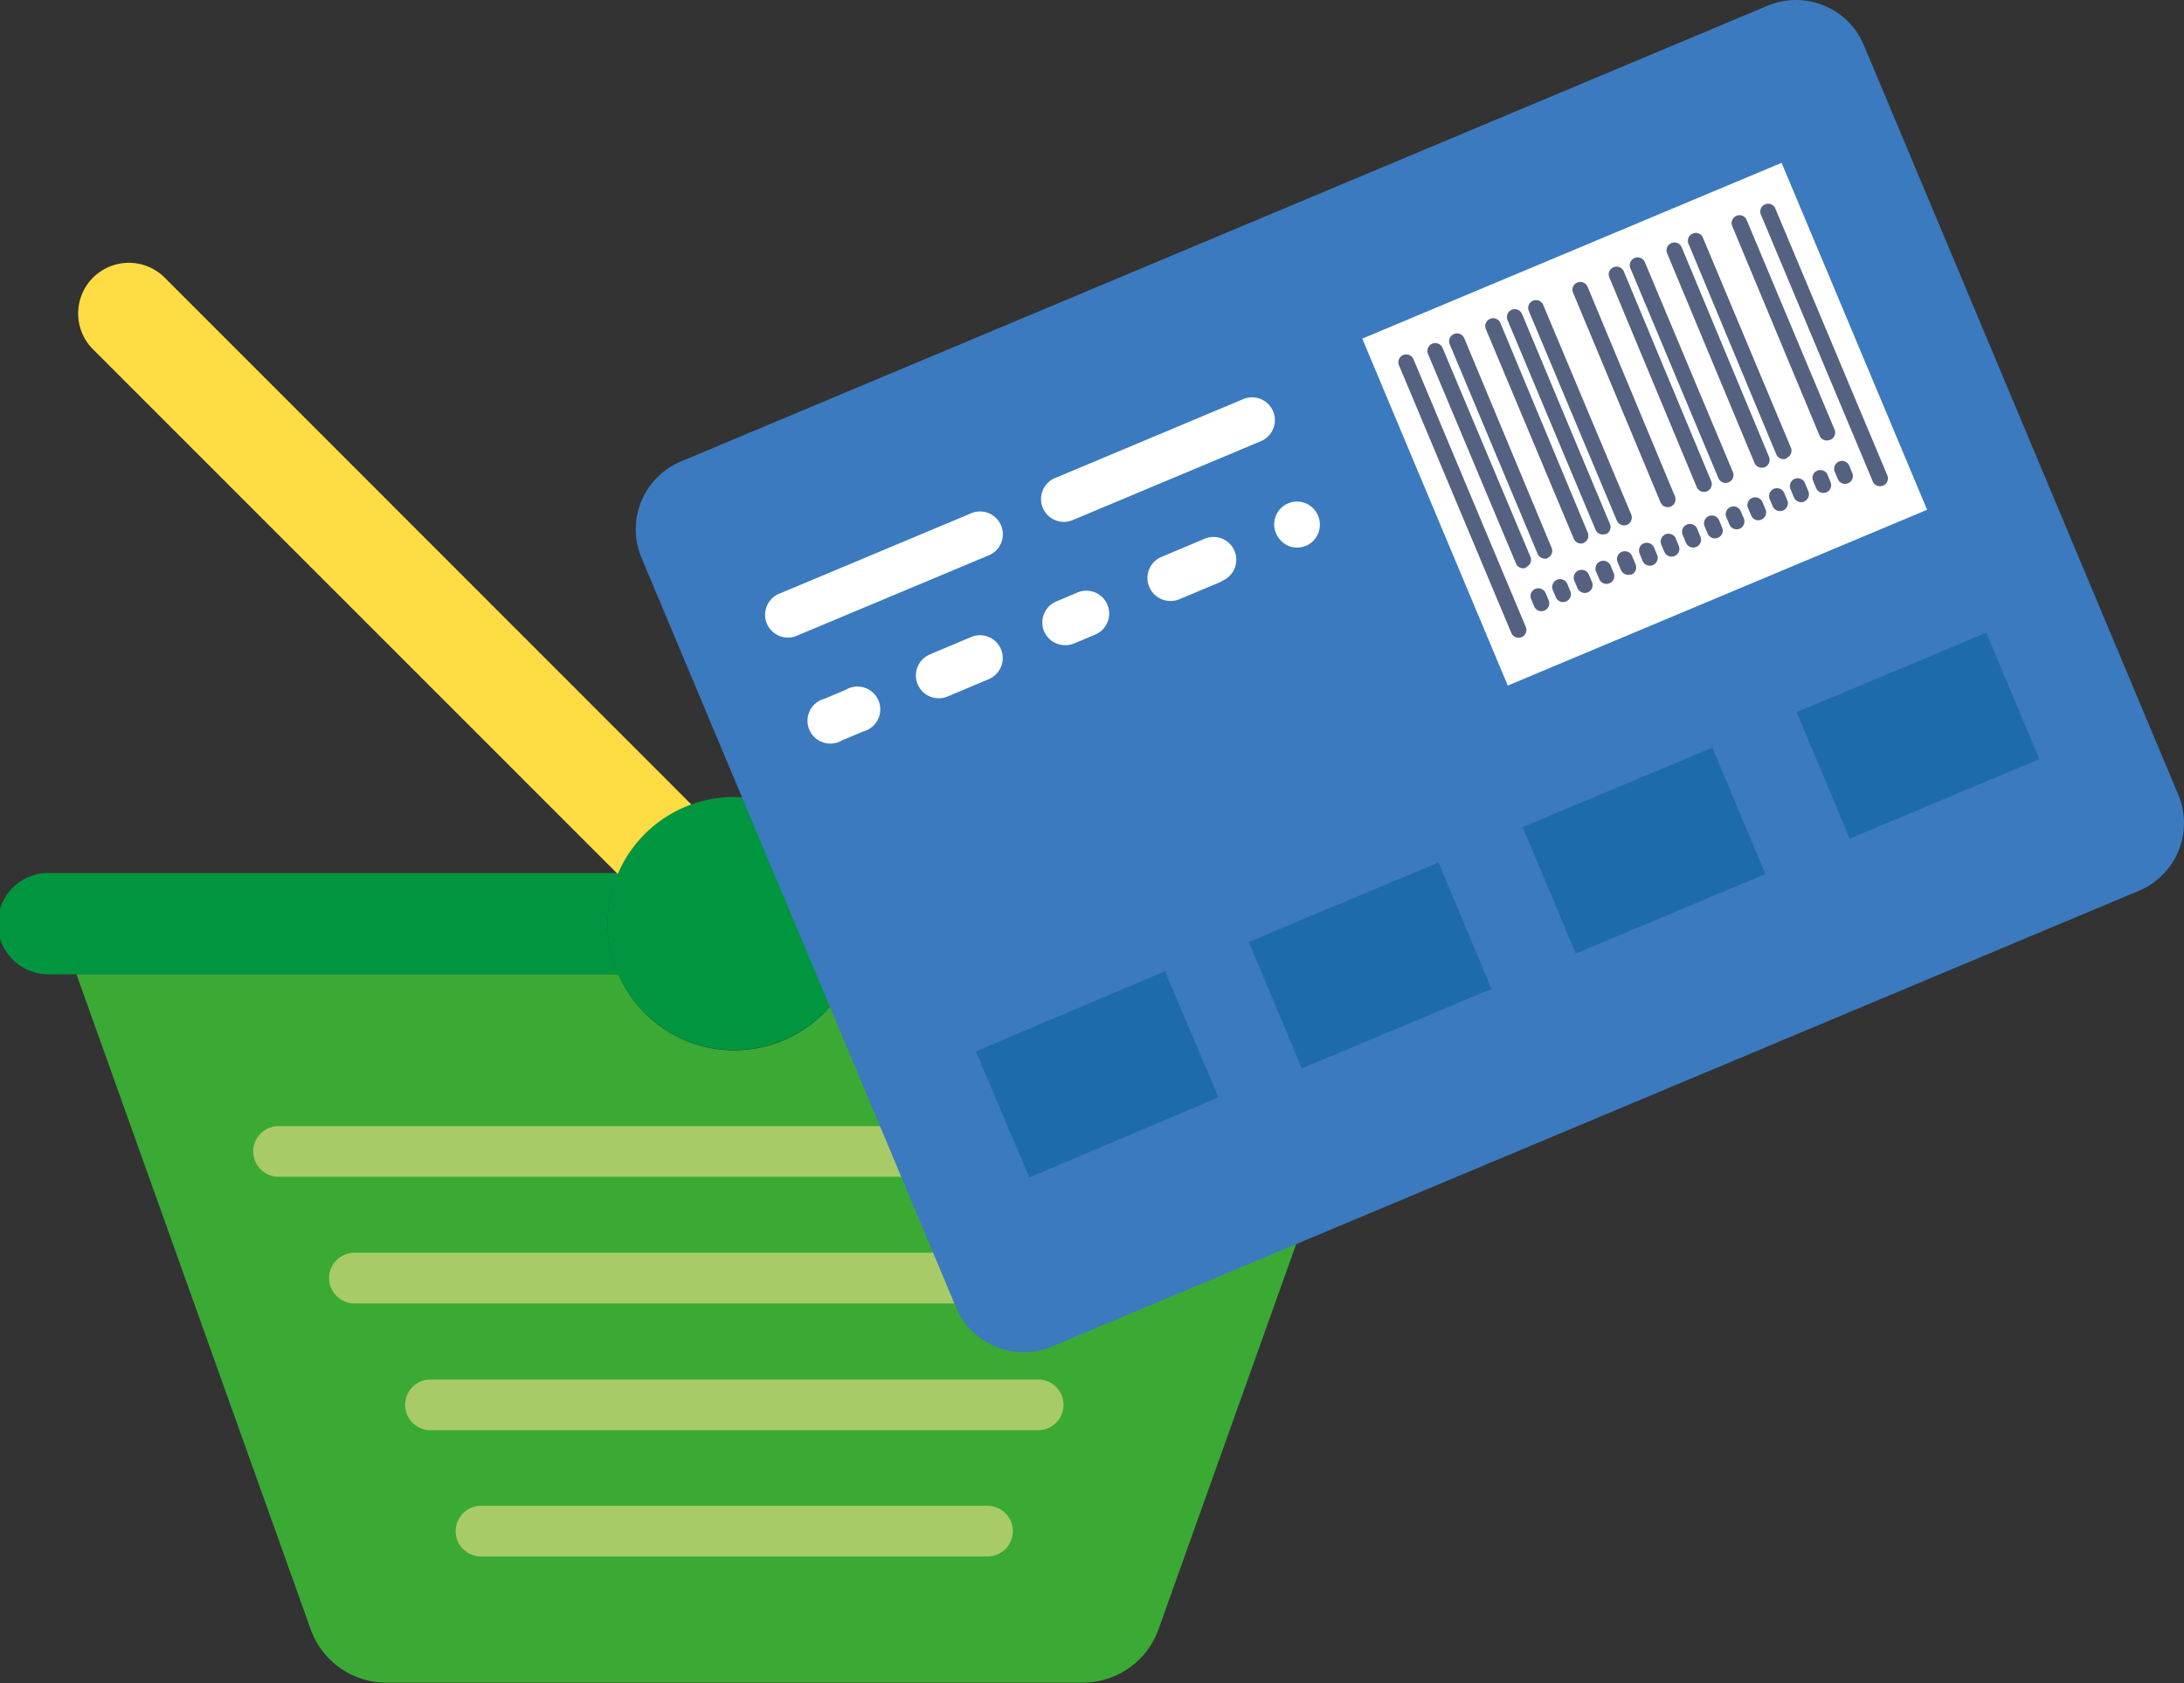
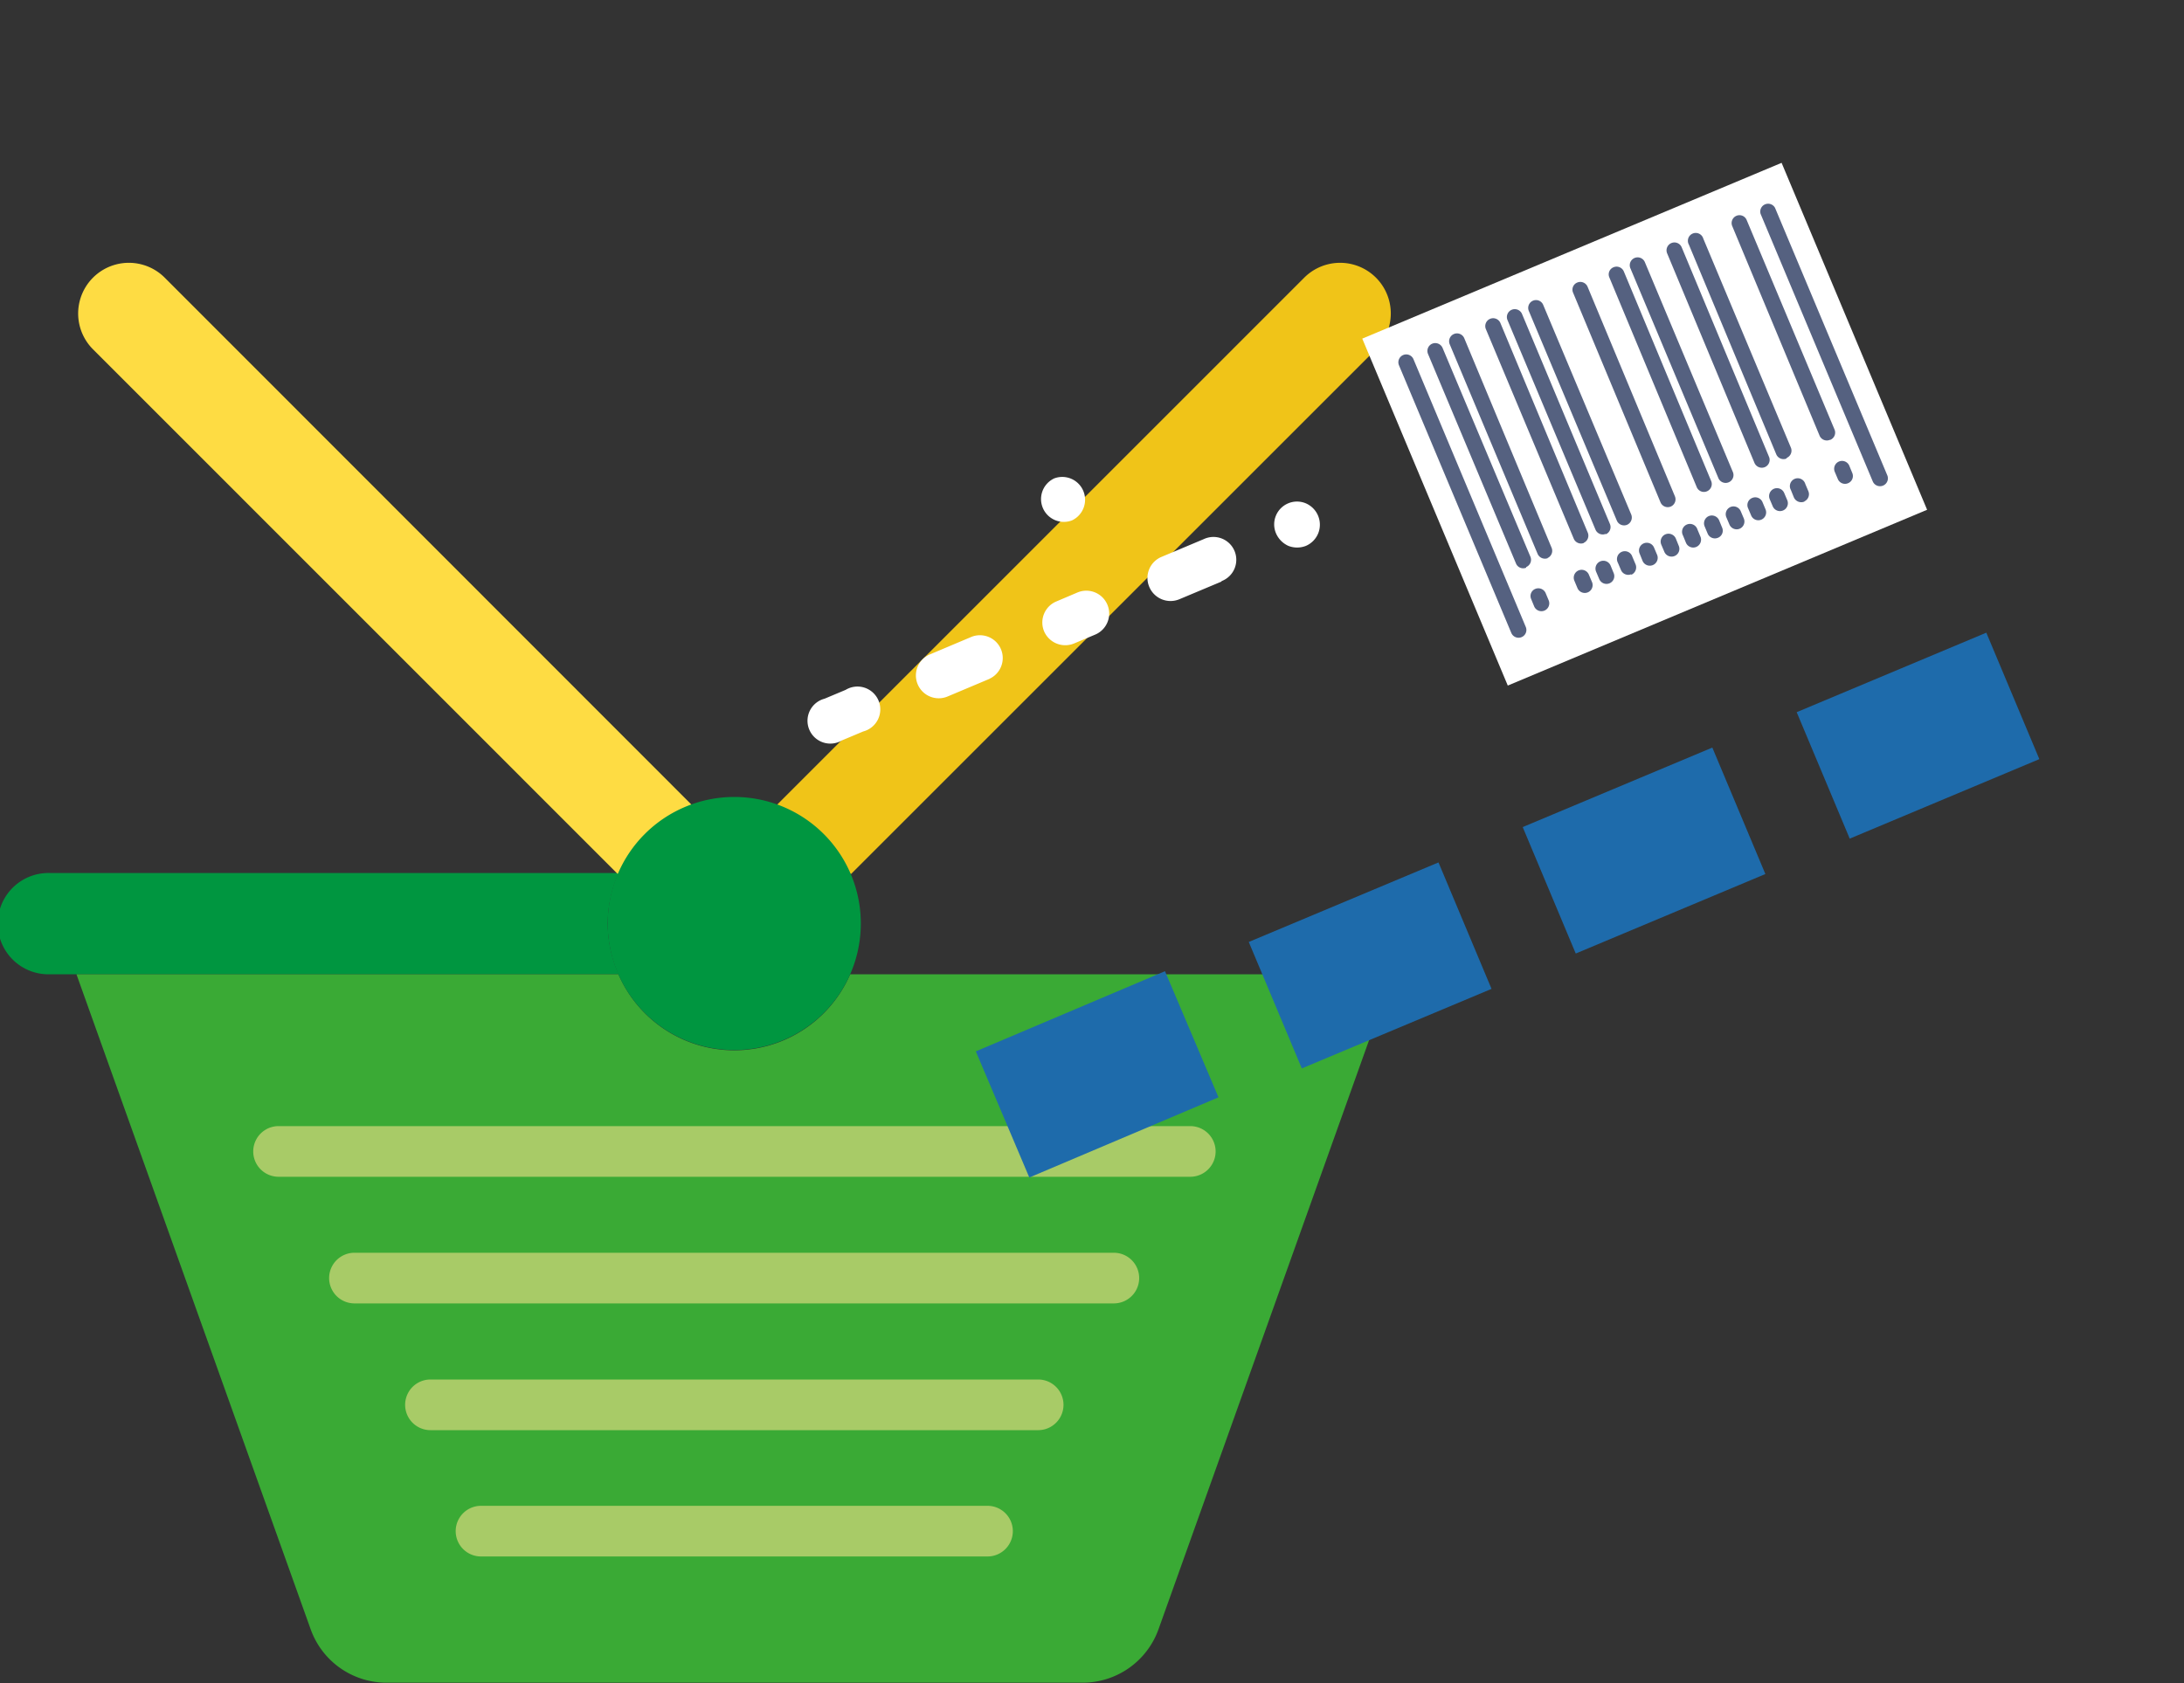
<svg xmlns="http://www.w3.org/2000/svg" viewBox="0 0 200 154.17">
  <rect x="0" y="0" width="200" height="154.17" fill="#333333" stroke="none" />
  <defs>
    <style>.a{fill:#009640;}.b{fill:#3aaa35;}.c{fill:#74be85;}.d{fill:#a8cb67;}.e{fill:#fedc43;}.f{fill:#f0c418;}.g{fill:#3b7abe;}.h{fill:#fff;}.i{fill:#1e6bab;}.j{fill:#556180;}</style>
  </defs>
  <title>Ресурс 14</title>
  <path class="a" d="M55.65,84.61a11.54,11.54,0,0,1,1-4.64h-52a4.64,4.64,0,1,0,0,9.27h52a11.61,11.61,0,0,1-1-4.63Z" />
  <path class="b" d="M77.86,89.24a11.57,11.57,0,0,1-21.23,0H7l21.45,60a7.37,7.37,0,0,0,6.93,4.89H99.15a7.38,7.38,0,0,0,6.94-4.89l21.44-60Z" />
-   <path class="c" d="M129.85,80H78l-.1.1a2,2,0,0,0,.08.26,12.46,12.46,0,0,1,.58,1.88,1,1,0,0,1,0,.19,10.69,10.69,0,0,1,.22,2.21,11.09,11.09,0,0,1-.21,2.17,1.85,1.85,0,0,1,0,.23A11.6,11.6,0,0,1,78,88.83c-.06.13-.1.27-.16.41h52a4.64,4.64,0,0,0,0-9.27Z" />
  <path class="d" d="M109,107.79H25.51a2.32,2.32,0,0,1,0-4.64H109a2.32,2.32,0,0,1,0,4.64Z" />
  <path class="d" d="M102,119.39H32.46a2.32,2.32,0,1,1,0-4.64H102a2.32,2.32,0,1,1,0,4.64Z" />
  <path class="d" d="M95.07,131H39.42a2.32,2.32,0,0,1,0-4.64H95.07a2.32,2.32,0,1,1,0,4.64Z" />
  <path class="d" d="M90.43,142.57H44.05a2.32,2.32,0,1,1,0-4.64H90.43a2.32,2.32,0,1,1,0,4.64Z" />
  <path class="e" d="M56.58,80.07,8.52,32a4.64,4.64,0,1,1,6.56-6.57L63.34,73.72" />
  <path class="f" d="M77.92,80.07,126,32a4.64,4.64,0,0,0-6.56-6.57L71.15,73.72" />
  <path class="a" d="M78.83,84.61A11.59,11.59,0,1,1,67.24,73a11.59,11.59,0,0,1,11.59,11.6Z" />
-   <path class="g" d="M195.88,81.59,96.35,123.33a6.72,6.72,0,0,1-8.81-3.6L58.74,51.08a6.74,6.74,0,0,1,3.61-8.81L161.88.52a6.73,6.73,0,0,1,8.8,3.61l28.79,68.65a6.73,6.73,0,0,1-3.59,8.81" />
-   <path class="h" d="M90.44,50.91,73.07,58.19a2.09,2.09,0,1,1-1.61-3.85l17.37-7.28a2.09,2.09,0,1,1,1.61,3.85" />
-   <path class="h" d="M115.54,40.38,98.16,47.67a2.09,2.09,0,0,1-1.62-3.85l17.38-7.29a2.09,2.09,0,0,1,1.62,3.85" />
+   <path class="h" d="M115.54,40.38,98.16,47.67a2.09,2.09,0,0,1-1.62-3.85a2.09,2.09,0,0,1,1.62,3.85" />
  <path class="h" d="M79.05,67l-1.93.81A2.09,2.09,0,1,1,75.51,64l1.93-.81A2.09,2.09,0,1,1,79.05,67" />
  <path class="h" d="M90.64,62.17,86.77,63.8a2.09,2.09,0,1,1-1.61-3.86L89,58.32a2.09,2.09,0,0,1,1.62,3.85" />
  <path class="h" d="M100.29,58.13l-1.93.81a2.11,2.11,0,0,1-2.75-1.12,2.09,2.09,0,0,1,1.13-2.73l1.93-.82a2.09,2.09,0,0,1,1.62,3.86" />
  <path class="h" d="M111.86,53.27,108,54.89a2.11,2.11,0,0,1-2.75-1.12A2.09,2.09,0,0,1,106.39,51l3.85-1.62a2.09,2.09,0,1,1,1.62,3.85" />
  <path class="h" d="M119.59,50a2.19,2.19,0,0,1-1.61,0,2.23,2.23,0,0,1-1.13-1.15,2.09,2.09,0,0,1,2.72-2.75,2.13,2.13,0,0,1,1.15,2.74A2.12,2.12,0,0,1,119.59,50" />
  <rect class="i" x="90.96" y="92.66" width="18.83" height="12.56" transform="matrix(0.92, -0.39, 0.39, 0.92, -30.46, 46.53)" />
  <rect class="i" x="116.05" y="82.14" width="18.84" height="12.56" transform="translate(-24.43 55.41) rotate(-22.75)" />
  <rect class="i" x="141.14" y="71.61" width="18.83" height="12.56" transform="translate(-18.41 64.3) rotate(-22.75)" />
  <rect class="i" x="166.23" y="61.09" width="18.83" height="12.56" transform="translate(-12.39 73.18) rotate(-22.75)" />
  <rect class="h" x="129.79" y="21.61" width="41.64" height="34.46" transform="translate(-3.3 61.28) rotate(-22.75)" />
  <path class="j" d="M139.34,58.36a.72.72,0,0,1-.94-.38l-10.28-24.5a.72.72,0,1,1,1.33-.55l10.27,24.49a.71.71,0,0,1-.38.94Z" />
  <path class="j" d="M172.44,44.48a.72.72,0,0,1-.94-.38L161.23,19.6a.72.72,0,0,1,1.32-.56l10.28,24.5a.72.72,0,0,1-.39.94Z" />
  <path class="j" d="M139.76,52a.71.71,0,0,1-.93-.38l-8.06-19.2a.72.72,0,0,1,.39-.94.73.73,0,0,1,.94.38L140.15,51a.72.72,0,0,1-.39.94Z" />
  <path class="j" d="M141.75,51.12a.73.73,0,0,1-.94-.38l-8.05-19.2a.72.72,0,0,1,1.33-.56l8,19.2a.72.72,0,0,1-.39.94Z" />
  <path class="j" d="M145.06,49.73a.72.72,0,0,1-.94-.38l-8.05-19.2a.72.72,0,0,1,1.33-.56l8,19.2a.72.72,0,0,1-.39.94Z" />
  <path class="j" d="M147.05,48.9a.72.72,0,0,1-.94-.38l-8.06-19.2a.72.72,0,0,1,1.33-.56L147.43,48a.72.72,0,0,1-.38.94Z" />
  <path class="j" d="M149,48.07a.72.72,0,0,1-.94-.39L140,28.48a.72.72,0,0,1,.39-.94.71.71,0,0,1,.93.39l8.06,19.2a.73.73,0,0,1-.38.94Z" />
  <path class="j" d="M153,46.4a.72.72,0,0,1-.94-.39l-8-19.19a.7.7,0,0,1,.38-.94.72.72,0,0,1,.94.38l8,19.2a.72.72,0,0,1-.38.94Z" />
  <path class="j" d="M156.32,45a.71.71,0,0,1-.94-.38l-8-19.2a.7.7,0,0,1,.38-.94.72.72,0,0,1,.94.38l8,19.2a.72.72,0,0,1-.38.94Z" />
  <path class="j" d="M158.3,44.18a.72.72,0,0,1-.94-.39l-8.05-19.2a.72.72,0,1,1,1.33-.55l8.05,19.2a.72.72,0,0,1-.39.94Z" />
  <path class="j" d="M161.61,42.79a.73.73,0,0,1-.94-.38l-8-19.2a.72.72,0,0,1,1.33-.56L162,41.85a.72.72,0,0,1-.39.94Z" />
  <path class="j" d="M163.6,42a.72.72,0,0,1-.94-.39l-8-19.2a.72.72,0,1,1,1.32-.55L164,41a.72.72,0,0,1-.38.94Z" />
  <path class="j" d="M167.57,40.29a.72.72,0,0,1-.94-.38l-8-19.2a.72.72,0,0,1,.38-.94.71.71,0,0,1,.94.38L168,39.35a.72.72,0,0,1-.39.94Z" />
  <path class="j" d="M141.43,55.93a.72.72,0,0,1-.94-.39l-.27-.66a.7.7,0,0,1,.38-.94.73.73,0,0,1,.94.38l.28.67a.72.72,0,0,1-.39.94Z" />
-   <path class="j" d="M143.42,55.09a.71.71,0,0,1-.94-.38l-.28-.66a.72.72,0,0,1,1.33-.56l.27.66a.71.71,0,0,1-.38.94Z" />
  <path class="j" d="M145.4,54.26a.73.73,0,0,1-.94-.38l-.28-.67a.72.72,0,1,1,1.33-.55l.28.66a.72.72,0,0,1-.39.94Z" />
  <path class="j" d="M147.39,53.43a.72.72,0,0,1-.94-.39l-.28-.66a.72.72,0,1,1,1.33-.55l.27.66a.71.71,0,0,1-.38.94Z" />
  <path class="j" d="M149.38,52.6a.72.72,0,0,1-.94-.39l-.28-.66a.72.72,0,1,1,1.32-.56l.28.66a.74.74,0,0,1-.38,1Z" />
  <path class="j" d="M151.36,51.76a.72.72,0,0,1-.94-.38l-.27-.67a.71.71,0,0,1,.38-.94.72.72,0,0,1,.94.39l.28.66a.72.72,0,0,1-.39.94Z" />
  <path class="j" d="M153.35,50.93a.72.72,0,0,1-.94-.39l-.28-.66a.72.72,0,0,1,.39-.94.73.73,0,0,1,.94.38l.27.67a.71.71,0,0,1-.38.94Z" />
  <path class="j" d="M155.33,50.1a.72.72,0,0,1-.94-.39l-.27-.66a.72.72,0,1,1,1.32-.56l.28.67a.72.72,0,0,1-.39.94Z" />
  <path class="j" d="M157.32,49.26a.72.72,0,0,1-.94-.38l-.28-.67a.72.72,0,0,1,.39-.94.73.73,0,0,1,.94.39l.27.66a.7.7,0,0,1-.38.94Z" />
  <path class="j" d="M159.31,48.43a.72.72,0,0,1-.94-.39l-.28-.66a.72.72,0,0,1,.38-.94.72.72,0,0,1,.94.39l.28.66a.72.72,0,0,1-.38.94Z" />
  <path class="j" d="M161.29,47.6a.71.71,0,0,1-.93-.39l-.28-.66a.7.7,0,0,1,.38-.94.72.72,0,0,1,.94.38l.28.67a.72.72,0,0,1-.39.94Z" />
  <path class="j" d="M163.28,46.76a.72.72,0,0,1-.94-.38l-.28-.66a.73.73,0,0,1,.39-.95.72.72,0,0,1,.94.39l.28.66a.72.72,0,0,1-.39.94Z" />
  <path class="j" d="M165.27,45.93a.74.74,0,0,1-1-.38l-.27-.67a.72.72,0,1,1,1.32-.55l.28.66a.72.72,0,0,1-.38.94Z" />
-   <path class="j" d="M167.25,45.1a.72.72,0,0,1-.94-.39l-.27-.66a.7.7,0,0,1,.38-.94.72.72,0,0,1,.94.38l.27.67a.71.71,0,0,1-.38.94Z" />
  <path class="j" d="M169.24,44.26a.71.71,0,0,1-.94-.38l-.28-.66a.72.72,0,0,1,1.33-.56l.27.66a.71.71,0,0,1-.38.94Z" />
</svg>